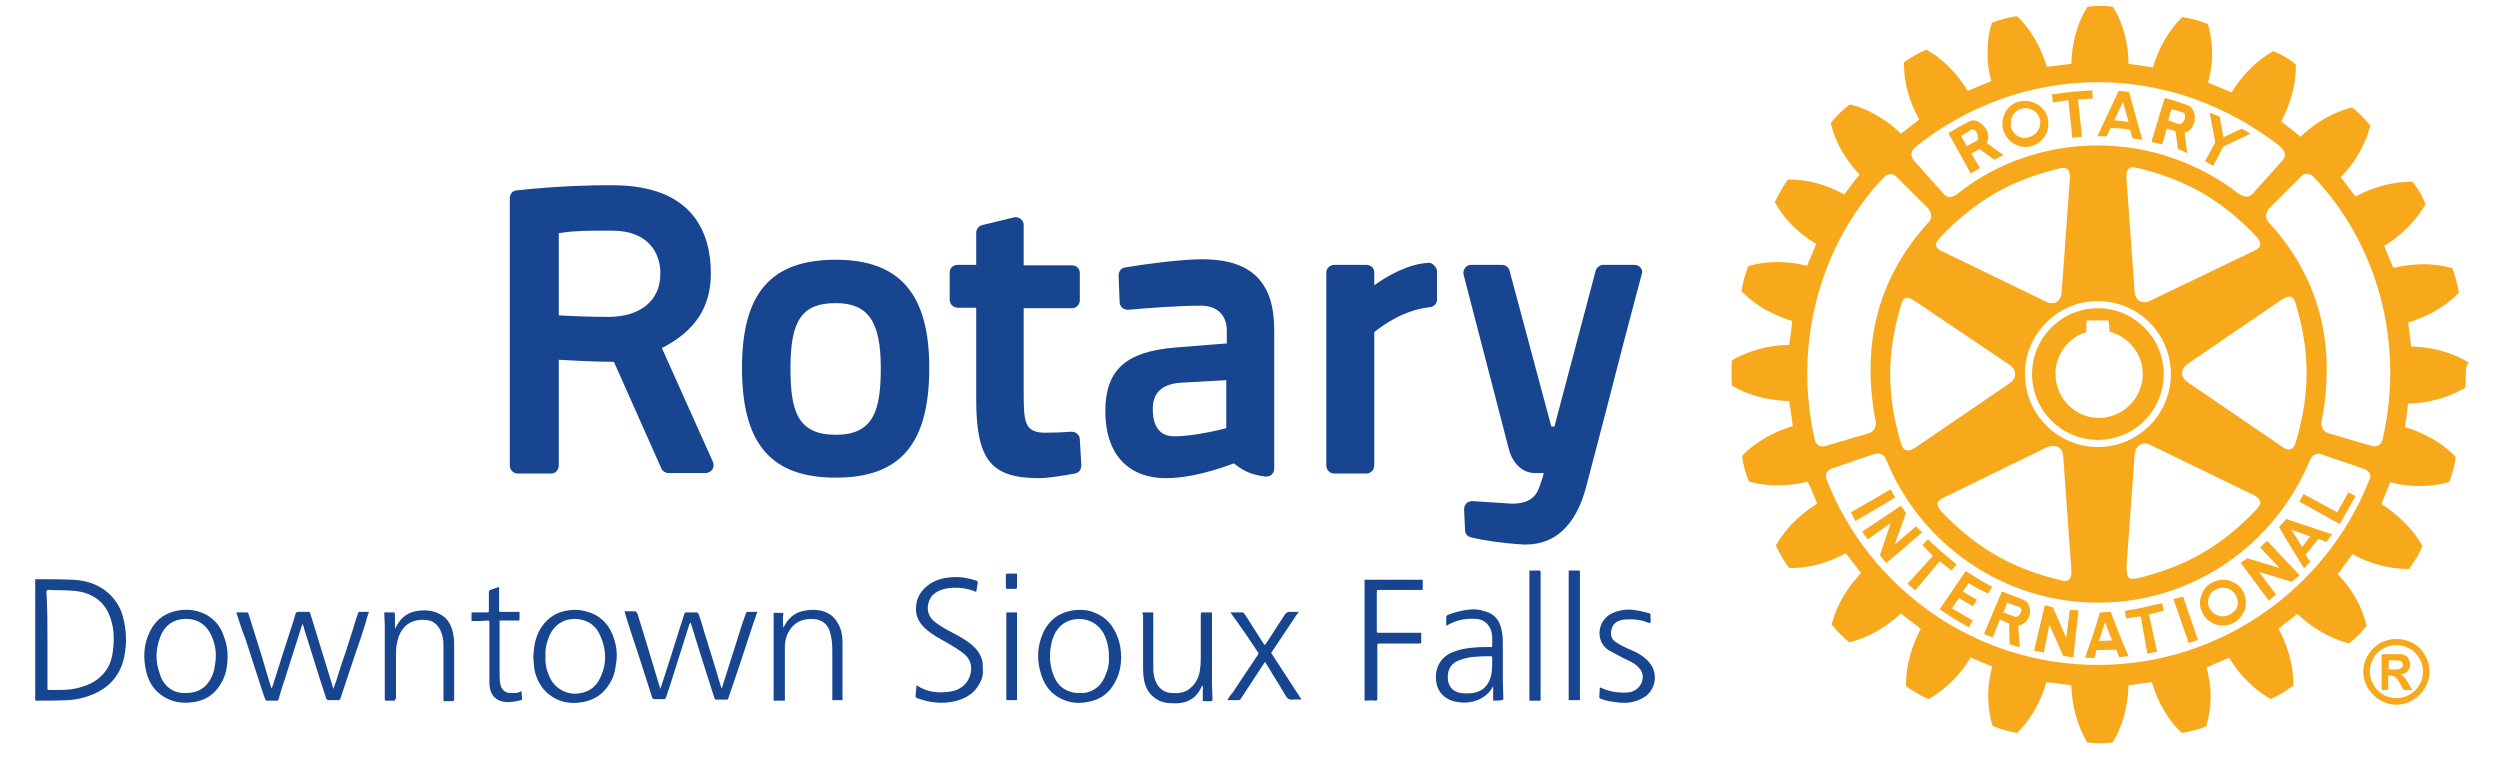
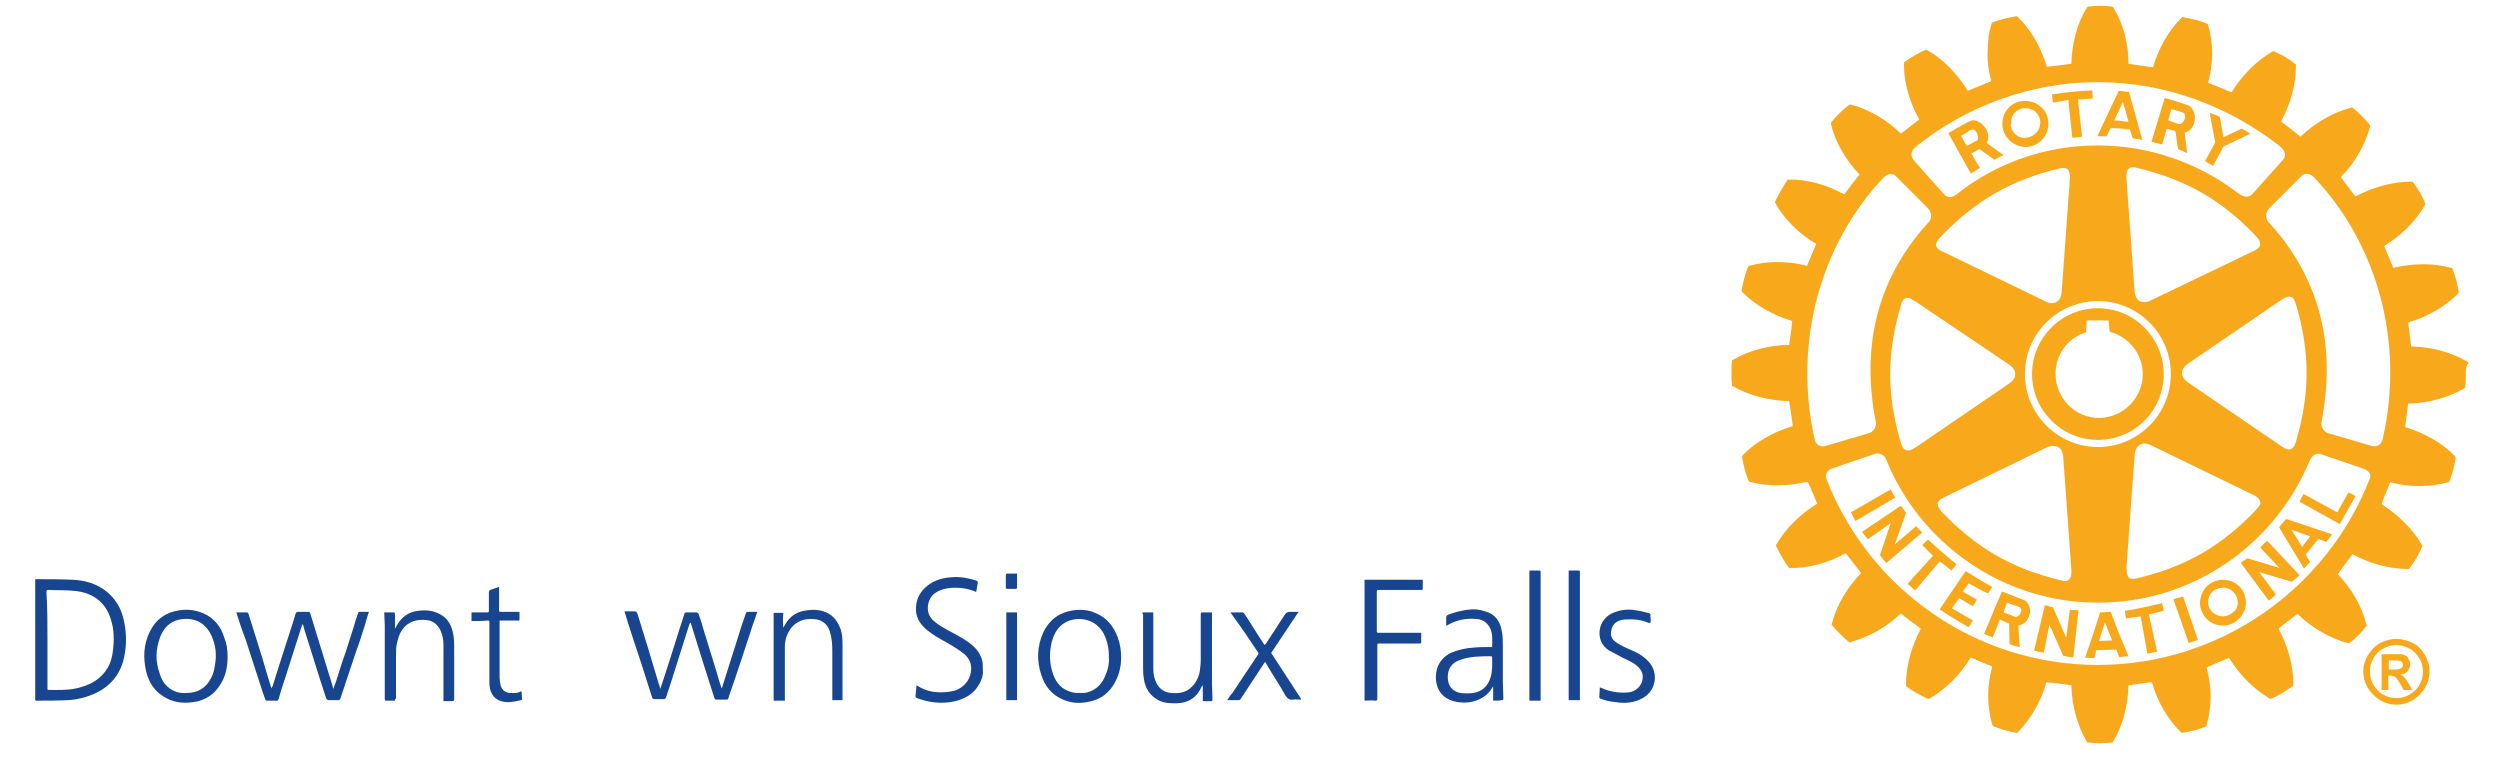
<svg xmlns="http://www.w3.org/2000/svg" version="1.1" id="Layer_1" x="0px" y="0px" viewBox="0 0 489.9 151.8" style="enable-background:new 0 0 489.9 151.8;" xml:space="preserve">
  <style type="text/css">
	.st0{fill:#17458F;}
	.st1{fill:#F7A81B;}
</style>
-   <path class="st0" d="M211.6,86.1l0.3,5.1c0,0.8-0.5,1.5-1.3,1.6c-2.2,0.4-5.2,0.9-7,0.9c-9.4,0-12.3-3.6-12.3-15.4v-18h-3.6  c-0.9,0-1.6-0.7-1.6-1.6v-5.3c0-0.9,0.7-1.5,1.6-1.5h3.6v-6.3c0-0.7,0.5-1.3,1.2-1.5l6.2-1.5c0.5-0.1,0.9,0,1.3,0.3  c0.4,0.3,0.6,0.7,0.6,1.2v7.9h9.5c0.9,0,1.5,0.7,1.5,1.5v5.3c0,0.9-0.7,1.6-1.5,1.6h-9.5V77c0,5.8,0.2,7.8,4.3,7.8  c1.5,0,3.8-0.1,5.1-0.2C210.8,84.6,211.6,85.2,211.6,86.1 M182.1,72.1c0,14.9-5.7,21.5-18.3,21.5c-12.7,0-18.4-6.6-18.4-21.5  c0-14.7,5.7-21.2,18.4-21.2C176.3,50.9,182.1,57.6,182.1,72.1 M172.6,72.1c0-9.1-2.5-12.7-8.8-12.7c-6.6,0-8.9,3.3-8.9,12.7  c0,8.5,1.4,13.1,8.9,13.1C171.2,85.2,172.6,80.4,172.6,72.1 M321.5,52.5c-0.3-0.4-0.7-0.6-1.2-0.6h-6.1c-0.7,0-1.3,0.5-1.5,1.1  l-8.1,30.6H304L295.8,53c-0.2-0.7-0.8-1.1-1.5-1.1h-6c-0.5,0-0.9,0.2-1.2,0.6c-0.3,0.4-0.4,0.9-0.3,1.3l8.9,34.3  c0.4,1.7,2,4.6,5.1,4.6h1.7c-0.1,0.6-0.3,1.2-0.5,1.7l-0.1,0.3c-0.5,1.6-1.2,4-5.6,4l-7.7-0.5c-0.4,0-0.9,0.1-1.2,0.4  c-0.3,0.3-0.5,0.7-0.5,1.2l0.2,4.1c0,0.7,0.5,1.3,1.2,1.4c2.3,0.6,6.6,1.2,10.2,1.4c0.2,0,0.3,0,0.5,0c5.8,0,9.8-3.8,11.8-11.2  c2.3-8.7,5.2-19.9,7.3-28.1c1-3.7,1.8-6.9,2.4-9.1l1.2-4.5C321.9,53.3,321.8,52.8,321.5,52.5 M139.7,90.5c0.2,0.5,0.2,1-0.1,1.5  c-0.3,0.4-0.8,0.7-1.3,0.7H131c-0.6,0-1.2-0.4-1.4-0.9l-9.3-20.9c-4.6,0-8.6-0.3-10.8-0.4v20.7c0,0.9-0.7,1.6-1.5,1.6h-6.5  c-0.9,0-1.6-0.7-1.6-1.6V38.8c0-0.8,0.6-1.5,1.4-1.5c8.3-0.9,15-1,17.4-1c0.9,0,1.3,0,1.3,0c15.9,0,19.3,9.4,19.3,17.3  c0,6.6-3.1,11.3-9.6,14.6L139.7,90.5z M120,45.2h-3.4c-3.8,0-6,0.3-7.1,0.5v16.1c1.8,0.1,5.3,0.3,10,0.3c6.1-0.1,9.9-3.3,9.9-8.4  C129.5,49.6,127,45.2,120,45.2 M249.7,64.7v27.1c0,0.5-0.2,0.9-0.5,1.2c-0.3,0.3-0.8,0.4-1.2,0.4c-3.2-0.4-4.7-1.4-6.2-2.6  c-0.1,0-7.1,2.9-13.3,2.9c-7.5,0-11.9-4.8-11.9-13.1c0-8.1,4-11.7,13.7-12.5l10.1-0.8v-2.5c0-3.1-1.9-4.9-5.1-4.9  c-4.4,0-10.8,0.5-14.2,0.8c-0.4,0-0.9-0.1-1.2-0.4c-0.3-0.3-0.5-0.7-0.5-1.1l-0.2-5.2c0-0.8,0.5-1.5,1.3-1.6  c3-0.5,10.6-1.6,15.3-1.6C245.3,50.9,249.7,55.3,249.7,64.7 M231.3,75c-3.7,0.3-5.4,2-5.4,5.2c0,2,0.5,5.3,4.2,5.3  c4.3,0,10.2-1.6,10.2-1.6v-9.4L231.3,75z M280,51.5c-4.1,0.2-8.2,2.6-10.7,4.4v-2.5c0-0.9-0.7-1.5-1.6-1.5h-6.2  c-0.9,0-1.6,0.7-1.6,1.5v37.8c0,0.9,0.7,1.6,1.6,1.6h6.2c0.9,0,1.6-0.7,1.6-1.6V65.1c1.4-1.2,5.8-4.4,10.9-4.9  c0.8-0.1,1.4-0.7,1.4-1.5v-5.5c0-0.4-0.2-0.8-0.5-1.1C280.8,51.7,280.4,51.5,280,51.5" />
  <g>
    <path class="st1" d="M380.1,110l-4.8,5.7l-1.5-1.3l5-5.5c-0.8-0.7-1.4-1.4-2.1-2.1l1.1-1.1c1.9,1.8,3.6,3.2,5.6,4.9l-1,1.2   C381.7,111.2,380.9,110.6,380.1,110 M370.5,95.9l-7.8,4.5c0.3,0.5,0.6,1.2,0.9,1.7l7.8-4.6C371,96.9,370.8,96.5,370.5,95.9    M375.5,103.1l-4.2,3.6l2.2-6.2c-0.4-0.5-0.6-0.9-1-1.4l-7.6,5.1c0.3,0.5,0.8,1,1.1,1.5l4.5-3.2l-2.1,6.3c0.4,0.4,0.7,1.1,1.3,1.5   l7-6C376.3,104,375.8,103.6,375.5,103.1 M385.8,114.3c1.2,0.7,2.4,1.4,3.8,2l0.8-1.3c-1.9-1-3.6-2.1-5.2-3.1l-5.1,7.5   c1.9,1.3,3.7,2.4,5.7,3.5l0.8-1.3l-4.1-2.4l1.4-2l2.7,1.6l0.8-1.3c-0.9-0.5-1.8-1-2.8-1.6L385.8,114.3z M411.1,86.2   c-7.1,0-12.9-5.8-12.9-12.9c0-7.1,5.8-12.9,12.9-12.9c7.1,0,12.9,5.8,12.9,12.9C424,80.4,418.3,86.2,411.1,86.2 M411.3,81.9   c4.7,0,8.6-3.9,8.6-8.6c0-3.9-2.7-7.3-6.5-8.3c0-0.4-0.2-2.2-0.2-2.2h-4.3c0,0-0.1,1.9-0.1,2.3c-3.6,1.1-6,4.4-6,8.1   C402.8,78.1,406.7,81.9,411.3,81.9 M392.4,24.6v-0.4c0-2.3,1.7-4.3,4.1-4.4c2.5-0.2,4.7,1.6,4.9,4.1v0.4c0,2.3-1.8,4.3-4.2,4.5   C394.8,28.9,392.6,27.1,392.4,24.6 M394,24.4c0.1,1.6,1.5,2.8,3.1,2.6c1.5-0.2,2.7-1.4,2.7-2.9c0.1-0.1,0-0.2,0-0.3   c-0.1-1.6-1.5-2.7-3.1-2.6c-1.5,0.1-2.7,1.3-2.6,2.9V24.4z M412.8,26.7c-0.8,0-1.1,0-1.8,0l2.2-4.7l2-4.2l2,0.2l1.1,4l1.5,5.4   c-0.7-0.1-1.2-0.2-1.9-0.3l-0.5-1.7c-1.3-0.2-2.5-0.3-3.8-0.3L412.8,26.7z M414.3,23.6c1,0,1.9,0.2,2.8,0.3l-0.5-1.9L416,20   l-0.9,1.9L414.3,23.6z M405.3,19.6l0.8,7.4l1.9-0.2l-0.8-7.3l2.9-0.2l-0.1-1.6c-3.3,0.2-4.6,0.3-7.9,0.8l0.2,1.6L405.3,19.6z    M405.6,119.5l-0.7,5.5l-2.6-6c-0.6-0.1-1-0.3-1.6-0.4l-2.1,8.9c0.6,0.2,1.3,0.2,1.9,0.4l1.1-5.5l2.7,6.1c0.6,0.1,1.3,0.3,2,0.3   l1-9.2C406.8,119.5,406.2,119.6,405.6,119.5 M458,100.4l-6.6-3.6l-0.8,1.5l7.9,4.4l3.1-5.5l-1.4-0.7L458,100.4z M448,101.7l9,3   c-0.2,0.3-0.4,0.5-0.6,0.8c-0.2,0.2-0.3,0.4-0.5,0.7l-1.6-0.6l-2.5,3.1l0.9,1.4c-0.4,0.4-0.8,0.9-1.2,1.3l-3.6-5.9l-1.3-2.2   L448,101.7z M449,103.8l1.1,1.7l1,1.7l1.3-1.7l0.3-0.4L449,103.8z M439.5,115.8c0.4,0.7,0.6,1.5,0.6,2.3c0,0.6-0.1,1.3-0.4,1.8   c-0.4,0.8-1,1.6-1.9,2.1c-2.1,1.2-4.9,0.5-6.1-1.7c0-0.1-0.1-0.3-0.2-0.4c-0.3-0.6-0.4-1.2-0.4-1.8c0.1-1.6,0.8-3.1,2.3-3.9   C435.5,113,438.3,113.7,439.5,115.8 M438.5,118.1c0-0.5-0.1-1-0.4-1.5c-0.8-1.4-2.5-1.8-3.9-1.1c-1,0.5-1.5,1.5-1.5,2.5   c0,0.5,0.1,1,0.4,1.4c0.1,0.1,0.2,0.3,0.3,0.4c0.9,1,2.4,1.3,3.6,0.6c0.3-0.2,0.6-0.4,0.8-0.6C438.3,119.5,438.5,118.7,438.5,118.1    M442.9,107.3l3.8,4l-6.3-1.9c-0.5,0.4-0.9,0.5-1.3,0.9l5.5,7.4c0.5-0.4,1-0.8,1.4-1.2l-3.3-4.4l6.4,1.9c0.4-0.4,1.1-0.8,1.5-1.3   l-6.3-6.7C443.7,106.4,443.3,106.9,442.9,107.3 M483.2,73.4c0,0.8,0,1.7-0.1,2.4l0,0.2l-0.2,0.1c-3.1,1.8-7,2.9-11,3   c-0.1,0.5-0.5,4.1-0.6,4.6c3.7,1.1,7.3,3.1,9.8,5.7l0.1,0.2v0.2c-0.2,1.4-0.7,3.3-1.2,4.5l-0.1,0.2l-0.2,0c-3.5,1-7.6,1-11.3,0   c-0.2,0.5-1.6,3.8-1.7,4.3c3.3,2.1,6.2,5,7.9,8l0.1,0.2l-0.1,0.2c-0.5,1.2-1.5,3-2.4,4.1l-0.1,0.2h-0.2c-3.5,0-7.5-1-10.9-2.9   c-0.3,0.4-2.6,3.5-2.9,3.9c2.7,2.8,4.8,6.4,5.6,9.9l0.1,0.2l-0.1,0.1c-0.8,1.1-2.2,2.5-3.3,3.3l-0.1,0.1l-0.3-0.1   c-3.4-0.9-7-3-9.8-5.7c-0.4,0.3-3.3,2.5-3.7,2.9c1.8,3.3,2.9,7.2,2.9,10.7v0.5l-0.2,0.1c-1.1,0.8-2.8,1.9-4.1,2.4l-0.1,0.1   l-0.2-0.1c-3.1-1.8-6-4.7-8-8c-0.5,0.2-4,1.7-4.4,1.9c0.5,1.9,0.8,3.8,0.8,5.7c0,1.9-0.3,3.9-0.8,5.6l0,0.2l-0.2,0.1   c-1.2,0.5-3.1,1-4.5,1.2l-0.2,0l-0.1-0.1c-2.6-2.5-4.7-6.1-5.7-9.8c-0.5,0-4.1,0.5-4.6,0.6c-0.1,3.9-1.1,7.9-3,11l-0.1,0.2l-0.2,0   c-1.2,0.2-3.3,0.2-4.6,0l-0.2,0l-0.1-0.2c-1.8-3.1-2.9-7-3-11c-0.5-0.1-4.3-0.6-4.9-0.6c-1,3.7-3.1,7.3-5.6,9.8l-0.1,0.1l-0.2,0   c-1.4-0.2-3.3-0.8-4.5-1.3l-0.1-0.1l-0.1-0.2c-0.5-1.7-0.8-3.7-0.8-5.7c0-1.9,0.3-3.8,0.8-5.7c-0.5-0.2-3.8-1.5-4.2-1.8   c-2,3.4-5,6.3-8.1,8.1l-0.2,0.1l-0.2-0.1c-1.3-0.6-3-1.5-4.1-2.4l-0.1-0.1v-0.4c0-3.5,1.1-7.4,2.9-10.8c-0.4-0.3-3.5-2.6-3.9-3   c-2.8,2.7-6.4,4.7-9.8,5.6l-0.2,0.1l-0.2-0.1c-1.1-0.9-2.4-2.2-3.3-3.3l-0.1-0.2l0.1-0.2c0.9-3.5,3-7,5.7-9.8   c-0.3-0.4-2.6-3.4-3-3.9c-3.4,1.9-7.4,3-10.9,2.9h-0.2l-0.1-0.1c-0.8-1.1-1.8-2.8-2.4-4.1l-0.1-0.2l0.1-0.2c1.8-3.1,4.7-6,8-8   c-0.2-0.5-1.6-3.9-1.9-4.3c-3.8,0.9-7.9,1-11.3,0l-0.2-0.1l-0.1-0.2c-0.5-1.2-1-3.1-1.2-4.5l0-0.2l0.1-0.2c2.5-2.6,6.1-4.6,9.8-5.7   c0-0.5-0.6-4.3-0.7-4.9c-3.9-0.1-7.9-1.1-11-2.9l-0.2-0.1l0-0.2c-0.1-0.6-0.1-1.5-0.1-2.3c0-0.8,0-1.6,0.1-2.3l0-0.2l0.2-0.1   c3.1-1.8,7.1-2.9,11-2.9c0.1-0.5,0.6-4.2,0.6-4.7c-3.7-1.1-7.3-3.1-9.8-5.7l-0.1-0.1l0-0.2c0.2-1.4,0.7-3.3,1.2-4.5l0.1-0.2   l0.2-0.1c3.4-1,7.5-1,11.3,0c0.2-0.5,1.6-3.8,1.8-4.3c-3.4-2-6.3-4.9-8-8l-0.1-0.2l0.1-0.2c0.6-1.2,1.5-2.9,2.3-4l0.1-0.2h0.2   c3.6-0.1,7.5,1,10.9,2.9c0.3-0.4,2.6-3.5,3-3.9c-2.7-2.8-4.8-6.4-5.6-9.9l0-0.2l0.1-0.2c0.9-1.1,2.3-2.5,3.4-3.3l0.2-0.1l0.2,0   c3.5,0.9,7.1,3,9.8,5.7c0.4-0.3,3.2-2.5,3.6-2.8c-1.9-3.3-3-7.2-3-10.7v-0.5l0.2-0.1c1-0.8,2.8-1.8,4-2.3l0.1-0.1l0.2,0.1   c3.1,1.7,6,4.7,8,8c0.5-0.2,4.1-1.7,4.6-1.9c-0.5-1.9-0.8-3.8-0.7-5.7c0-2,0.2-3.9,0.8-5.6l0-0.2l0.2,0c1.2-0.5,3.1-1,4.5-1.2   l0.2,0l0.2,0.1c2.6,2.5,4.6,6.1,5.7,9.8c0.5-0.1,4.3-0.5,4.8-0.6c0.1-3.9,1.1-7.9,3-10.9l0.1-0.2l0.2-0.1c1.4-0.2,3.4-0.2,4.7,0   l0.2,0.1l0.1,0.2c1.9,3.1,2.9,7,2.9,10.9c0.6,0.1,4.3,0.6,4.8,0.7c1.1-3.8,3.1-7.3,5.7-9.8l0.1-0.1l0.2,0.1   c1.4,0.2,3.3,0.7,4.5,1.2l0.2,0.1l0.1,0.2c0.5,1.7,0.8,3.6,0.8,5.6c0,1.9-0.3,3.9-0.8,5.7c0.5,0.2,4.1,1.7,4.6,1.9   c2-3.3,4.9-6.2,8-8l0.2-0.1l0.2,0.1c1.2,0.5,3,1.5,4,2.4l0.2,0.1v0.5c0,3.5-1.1,7.4-2.9,10.7c0.4,0.3,3.4,2.6,3.8,3   c2.8-2.7,6.4-4.8,9.9-5.7l0.2-0.1l0.2,0.2c1.1,0.8,2.5,2.3,3.3,3.3l0.1,0.2l-0.1,0.2c-0.9,3.5-3,7.1-5.7,9.8   c0.3,0.4,2.5,3.4,2.9,3.8c3.5-1.9,7.4-2.9,11-2.9h0.2l0.1,0.2c0.9,1.1,1.9,2.8,2.3,4l0.1,0.2l-0.1,0.2c-1.8,3.1-4.7,6-8,8   c0.2,0.5,1.6,3.9,1.8,4.3c3.7-0.9,7.9-1,11.3,0l0.2,0l0.1,0.2c0.5,1.2,1,3.1,1.2,4.5l0,0.2l-0.1,0.1c-2.5,2.6-6.1,4.6-9.8,5.7   c0.1,0.5,0.5,4.2,0.6,4.7c4,0.1,7.9,1.1,11,3l0.2,0.1l0,0.2C483.2,71.7,483.2,72.5,483.2,73.4 M375,31.4l5.9,6.6   c0.8,0.9,1.7,0.8,2.9-0.2c7.5-5.9,17.1-9.3,27.3-9.3c10.2,0,19.8,3.5,27.4,9.3c1.2,0.9,2.1,1,2.9,0.2l5.9-6.6   c0.7-0.7,0.7-1.7-0.6-2.8c-9.9-7.7-22.2-12.5-35.6-12.5c-13.4,0-25.8,4.8-35.5,12.5C374.3,29.6,374.4,30.6,375,31.4 M375.4,59.1   c-0.7-0.4-1.3-0.9-1.9-0.7c-0.5,0.1-0.8,0.6-1,1.4c-2.8,9.5-2.8,17.6,0,27c0.2,0.6,0.4,1.2,1,1.4c0.5,0.2,1.1,0,2-0.6l18.3-12.5   c0.7-0.5,1.1-1.1,1.1-1.8c0-0.7-0.4-1.3-1.1-1.8L375.4,59.1z M379.4,48.1c0.1,0.7,0.8,1,1.5,1.3l20,9.7c0.8,0.4,1.5,0.4,2.1,0.1   c0.6-0.4,0.9-1,1-1.9l1.6-22.1c0.1-1.1-0.1-1.7-0.4-2c-0.4-0.4-1-0.3-1.6-0.2c-9.6,2.3-16.5,6.3-23.4,13.5   C379.6,47.2,379.3,47.7,379.4,48.1 M379.7,98.8c0,0.4,0.3,0.9,0.7,1.4c6.9,7.2,13.8,11.2,23.4,13.5c0.6,0.2,1.2,0.3,1.6-0.1   c0.4-0.3,0.6-1,0.5-2c0,0-1.6-22.2-1.6-22.2c-0.1-0.8-0.4-1.5-1-1.8c-0.6-0.3-1.3-0.3-2.1,0l-19.9,9.7c-0.7,0.3-1.4,0.7-1.6,1.3   C379.7,98.6,379.7,98.7,379.7,98.8 M411.1,87.6c7.9,0,14.3-6.4,14.3-14.3S419,59,411.1,59c-7.9,0-14.3,6.4-14.3,14.3   S403.3,87.6,411.1,87.6 M417.2,113.2c0.3,0.3,0.9,0.3,1.7,0.1c9.5-2.3,16.5-6.3,23.3-13.5c0.4-0.5,0.9-1,0.7-1.5   c-0.1-0.5-0.6-1-1.5-1.4l-20-9.7c-0.8-0.4-1.5-0.4-2.1,0c-0.6,0.4-0.9,1-1,1.9l-1.6,22.1C416.8,111.9,416.7,112.8,417.2,113.2    M447,87.4c0.6,0.4,1.3,0.9,1.9,0.6c0.4-0.1,0.8-0.6,1-1.4c2.8-9.5,2.8-17.6,0-27c-0.2-0.6-0.4-1.2-0.9-1.4c-0.5-0.2-1.1,0-2,0.6   l-18.3,12.5c-0.7,0.5-1.1,1.1-1.1,1.8c0,0.7,0.4,1.3,1.1,1.8L447,87.4z M442.9,47.8c0-0.4-0.2-0.9-0.7-1.4   c-6.8-7.2-13.8-11.2-23.4-13.5c-0.5-0.1-1.2-0.3-1.6,0.1c-0.4,0.3-0.6,1-0.5,2l1.6,22.2c0.1,0.8,0.4,1.5,1,1.8   c0.6,0.3,1.4,0.3,2.1-0.1l20-9.6c0.6-0.3,1.4-0.6,1.5-1.3C442.9,47.9,443,47.9,442.9,47.8 M357.7,87.4l8.5-2.5   c0.8-0.2,1.5-1.1,1.4-2.1c-3.1-15.8,0.8-28.7,10.1-39c0.9-0.7,1-2,0.1-3l-6.2-6.2c-0.6-0.7-1.7-0.7-2.6,0.3   c-11.8,12.5-17.8,31.6-13.4,51.2C355.8,87,356.5,87.7,357.7,87.4 M463.3,91.9l-8.5-2.9c-0.4-0.2-1.6-0.2-2.2,1.3   c-6.9,16.5-22.9,27.8-41.5,27.8c-18.6,0-34.9-11.6-41.5-28.1c-0.5-1.2-1.7-1.2-2.1-1.1l-8.5,2.9c-0.9,0.3-1.5,1.1-1,2.3   c8.3,21.2,29,36.2,53.1,36.2c24.1,0,44.9-15.1,53.2-36.3C464.8,93.1,464.3,92.3,463.3,91.9 M453.5,34.8c-0.8-1-2.2-0.9-2.6-0.2   l-6.2,6.2c-0.9,0.9-0.8,2.3,0.1,3c9.3,10.3,13.2,23.1,10.1,39c-0.1,1,0.6,1.9,1.4,2.1l8.5,2.5c1.1,0.3,1.9-0.4,2.1-1.3   C471.4,66.5,465.4,47.3,453.5,34.8 M433.7,32.5l2-3.8l5.3-2.5c-0.6-0.4-1.2-0.7-1.7-1l-3.6,1.7l-0.7-4c-0.8-0.4-1.2-0.5-2-0.8   l1.1,5.8l-2,3.7L433.7,32.5z M423.7,118.2c-2.6,0.6-4.7,1.1-7.3,1.5l0.2,1.5c1-0.2,1.9-0.3,2.9-0.4l1.3,7.3l1.9-0.4l-1.6-7.3   c1-0.2,1.9-0.5,2.9-0.7L423.7,118.2z M397.8,119.5v0.5c-0.1,1.2-1,2.4-2.3,2.6l0.3,4.2c-0.6-0.1-1.3-0.3-2-0.6l-0.1-4l-1.8-0.8   l-1.4,3.5c-0.6-0.2-1.2-0.4-1.7-0.7l1.8-4.3l0.2-0.5l1.5-3.5l4.1,1.6C397.3,117.8,397.7,118.6,397.8,119.5 M396.1,119.5   c-0.1-0.3-0.2-0.5-0.5-0.6l-2.3-0.8l-0.5,1.4l-0.2,0.5l0,0l2.1,0.8c0.6,0.3,1.1-0.3,1.3-0.8C396.1,119.8,396.2,119.6,396.1,119.5    M423.7,28.3c-0.7-0.2-1.3-0.3-2.1-0.5l1.5-5l1.1-3.6c1.6,0.4,3,0.9,4.5,1.4c0.8,0.3,1.3,1.2,1.4,2.2c0.1,1.4-0.6,2.9-2,3.2l0.5,4   c-0.6-0.3-1.1-0.5-1.8-0.8l-0.5-3.5l-1.7-0.5L423.7,28.3z M424.9,23.6l2,0.7c0.6,0.2,1.3-0.7,1.3-1.5c0-0.4-0.1-0.7-0.6-0.8   c-0.8-0.3-1.3-0.4-2.1-0.6l-0.4,1.4L424.9,23.6z M415.1,123.8l2,4.8c-0.6,0-1.2,0.1-1.8,0.2l-0.6-1.5l-3.9,0.1l-0.4,1.6   c-0.6-0.1-1.2-0.1-1.8-0.1l1.7-5l1.2-3.8l0.1-0.1l2-0.1l0.1,0.2L415.1,123.8z M413.9,125.5l-0.7-1.7l-0.7-1.9l-0.6,1.9l-0.6,1.8   L413.9,125.5z M425.9,117.4l3,8.6c0.6-0.2,1.2-0.4,1.8-0.6l-2.9-8.5C427,117.1,426.6,117.2,425.9,117.4 M382.3,27l-0.5-0.9   c1.3-0.8,2.7-1.6,4.1-2.3c1.6-0.9,3.9,1.3,3.7,3.2c0,0.3-0.1,0.7-0.3,1l3.3,2.4c-0.6,0.3-1.1,0.5-1.8,0.9l-2.9-2.1l-1.6,0.9   l1.7,2.8c-0.7,0.4-1.1,0.7-1.8,1.1L382.3,27z M384.3,26.6l0.2,0.4l0.9,1.6l1.9-1c0.2-0.1,0.3-0.3,0.3-0.6c0-0.9-0.6-2-1.5-1.5   C385.5,25.9,385.1,26.2,384.3,26.6" />
    <g>
      <path class="st1" d="M468.1,131.2h0.6c0.8,0,1.3,0,1.5-0.1c0.2-0.1,0.4-0.2,0.5-0.3c0.1-0.2,0.2-0.3,0.2-0.5    c0-0.2-0.1-0.4-0.2-0.5c-0.1-0.2-0.3-0.3-0.5-0.3c-0.2-0.1-0.7-0.1-1.5-0.1h-0.6V131.2z M466.7,135.1v-6.9h1.4c1.3,0,2,0,2.2,0    c0.5,0,0.8,0.1,1.1,0.3c0.3,0.1,0.5,0.4,0.6,0.7c0.2,0.3,0.3,0.6,0.3,1c0,0.5-0.2,0.9-0.5,1.3c-0.3,0.4-0.8,0.6-1.4,0.7    c0.2,0.1,0.4,0.2,0.5,0.3c0.1,0.1,0.3,0.3,0.5,0.5c0,0.1,0.2,0.3,0.5,0.8l0.8,1.4h-1.7l-0.6-1.1c-0.4-0.7-0.7-1.2-1-1.4    c-0.2-0.2-0.6-0.3-1-0.3h-0.4v2.8H466.7z M469.6,126.4c-0.9,0-1.7,0.2-2.6,0.7c-0.8,0.4-1.5,1.1-1.9,1.9c-0.5,0.8-0.7,1.7-0.7,2.6    c0,0.9,0.2,1.8,0.7,2.6c0.5,0.8,1.1,1.5,1.9,1.9c0.8,0.5,1.7,0.7,2.6,0.7c0.9,0,1.8-0.2,2.6-0.7c0.8-0.5,1.5-1.1,1.9-1.9    c0.5-0.8,0.7-1.7,0.7-2.6c0-0.9-0.2-1.8-0.7-2.6c-0.5-0.8-1.1-1.5-1.9-1.9C471.4,126.7,470.5,126.4,469.6,126.4 M469.6,125.2    c1.1,0,2.2,0.3,3.2,0.8c1,0.5,1.8,1.3,2.4,2.4c0.6,1,0.9,2.1,0.9,3.2c0,1.1-0.3,2.2-0.9,3.2c-0.6,1-1.4,1.8-2.4,2.4    c-1,0.6-2.1,0.9-3.2,0.9c-1.1,0-2.2-0.3-3.2-0.9c-1-0.6-1.8-1.4-2.4-2.4c-0.6-1-0.9-2.1-0.9-3.2c0-1.1,0.3-2.2,0.9-3.2    c0.6-1,1.4-1.8,2.4-2.4C467.4,125.5,468.5,125.2,469.6,125.2" />
    </g>
  </g>
  <g id="_x34_JmH38.tif">
    <g>
      <path class="st0" d="M6.9,137.2c0-7.9,0-15.8,0-23.7c0.1,0,0.1,0,0.2,0c2.3,0,4.7,0,7,0.1c2.6,0.1,5,0.8,7,2.5    c1.5,1.3,2.5,2.9,3,4.8c0.7,2.6,0.8,5.3,0.2,8c-0.7,3.2-2.6,5.5-5.5,6.9c-1.7,0.8-3.6,1.3-5.5,1.4c-2.1,0.1-4.2,0.1-6.3,0.1    C7.1,137.3,7,137.2,6.9,137.2z M9.3,125.4C9.3,125.4,9.3,125.4,9.3,125.4c0,0.3,0,0.5,0,0.8c0,2.9,0,5.8,0,8.7    c0,0.2,0,0.3,0.2,0.3c1.8,0,3.6,0.1,5.4-0.3c1.8-0.4,3.6-1.1,4.9-2.4c1.4-1.3,2.1-3,2.3-4.8c0.3-2.2,0.3-4.3-0.4-6.4    c-1.1-3.6-3.9-5.2-7-5.5c-1.7-0.2-3.5-0.1-5.2-0.2c-0.3,0-0.4,0.1-0.4,0.4C9.3,119.1,9.3,122.3,9.3,125.4z" />
      <path class="st0" d="M46.3,120c0.7,0,1.4,0,2.1,0c0.1,0,0.3,0.2,0.3,0.3c0.7,2.2,1.4,4.5,2.1,6.7c0.8,2.5,1.5,5.1,2.3,7.6    c0,0.1,0.1,0.2,0.1,0.3c0.1-0.3,0.3-0.5,0.3-0.7c0.6-2,1.3-4,1.9-6c0.7-2.2,1.4-4.3,2.1-6.5c0.1-0.5,0.3-0.9,0.4-1.4    c0.1-0.3,0.3-0.4,0.6-0.4c0.6,0,1.3,0,1.9,0c0.2,0,0.3,0,0.4,0.3c0.8,2.5,1.5,5,2.3,7.5c0.7,2.2,1.3,4.3,2,6.5    c0.1,0.3,0.1,0.5,0.2,0.8c0.2-0.4,0.3-0.9,0.5-1.3c0.6-1.9,1.2-3.9,1.9-5.8c0.5-1.6,1-3.1,1.5-4.7c0.3-1,0.6-2.1,1-3.1    c0-0.1,0.1-0.2,0.2-0.2c0.6,0,1.3,0,1.9,0c-0.3,0.8-0.5,1.5-0.7,2.3c-0.6,1.9-1.2,3.8-1.9,5.7c-0.5,1.5-1,3-1.5,4.5    c-0.5,1.5-1,3-1.5,4.5c-0.1,0.2-0.2,0.3-0.4,0.3c-0.6,0-1.2,0-1.8,0c-0.3,0-0.5-0.1-0.6-0.4c-0.4-1.2-0.8-2.5-1.2-3.7    c-0.9-2.9-1.8-5.7-2.7-8.6c-0.2-0.6-0.4-1.2-0.5-1.7c0-0.1-0.1-0.3-0.2-0.5c-0.1,0.2-0.2,0.4-0.2,0.5c-0.4,1.1-0.7,2.3-1.1,3.4    c-0.7,2.1-1.3,4.2-2,6.3c-0.5,1.5-1,3-1.4,4.5c-0.1,0.2-0.1,0.3-0.3,0.3c-0.7,0-1.3,0-2,0c-0.1,0-0.3-0.1-0.3-0.2    c-0.2-0.5-0.3-0.9-0.5-1.4c-1.1-3.5-2.3-7-3.4-10.5C47.4,123.5,46.9,121.8,46.3,120z" />
      <path class="st0" d="M129.4,135c1.2-3.6,2.3-7.1,3.4-10.6c0.4-1.4,0.9-2.7,1.3-4.1c0.1-0.2,0.2-0.3,0.4-0.3c0.7,0,1.3,0,2,0    c0.1,0,0.3,0.2,0.4,0.3c0.4,1.1,0.7,2.1,1,3.2c0.8,2.7,1.7,5.4,2.5,8.1c0.3,1.1,0.6,2.1,1,3.3c0.1-0.2,0.2-0.3,0.2-0.5    c1.1-3.4,2.1-6.7,3.2-10.1c0.4-1.4,0.9-2.8,1.4-4.2c0-0.1,0.2-0.2,0.3-0.2c0.6,0,1.3,0,1.9,0c-0.3,0.8-0.5,1.6-0.8,2.3    c-1.5,4.6-3,9.2-4.6,13.8c-0.1,0.3-0.2,0.6-0.3,0.9c0,0.1-0.2,0.2-0.2,0.2c-0.7,0-1.4,0-2.2,0c-0.1,0-0.3-0.2-0.3-0.3    c-0.3-0.9-0.6-1.9-0.9-2.8c-0.6-2-1.3-4-1.9-6c-0.6-1.9-1.2-3.9-1.8-5.8c0,0,0-0.1-0.1-0.2c-0.1,0.1-0.1,0.2-0.2,0.3    c-1.2,3.9-2.5,7.8-3.7,11.7c-0.3,0.9-0.6,1.8-0.9,2.7c-0.1,0.2-0.2,0.3-0.4,0.3c-0.6,0-1.3,0-1.9,0c-0.2,0-0.3-0.1-0.4-0.3    c-0.7-2.3-1.5-4.6-2.2-6.9c-1.1-3.3-2.2-6.6-3.2-9.9c0,0,0,0,0-0.1c0.7,0,1.4,0,2.1,0c0.1,0,0.3,0.2,0.4,0.4    c0.7,2.2,1.3,4.3,2,6.5c0.7,2.3,1.4,4.7,2.1,7C129.2,134.3,129.3,134.6,129.4,135z" />
-       <path class="st0" d="M104.5,129c0.1-2.4,0.4-4.3,1.6-6.1c1.3-1.9,3-3,5.3-3.3c1.3-0.2,2.5-0.1,3.8,0.3c2.3,0.7,3.9,2.2,4.8,4.4    c0.7,1.7,1,3.4,0.8,5.2c-0.2,1.7-0.5,3.3-1.5,4.7c-1.2,1.9-2.9,3-5.2,3.4c-2.4,0.4-4.6,0-6.5-1.5c-1.6-1.3-2.5-3-2.9-5    C104.6,130.3,104.6,129.4,104.5,129z M106.9,128.6c-0.1,1.2,0.1,2.4,0.6,3.6c1,2.7,3.6,4.2,6.4,3.6c1.4-0.3,2.5-1,3.3-2.2    c1.8-3.1,1.8-6.3,0.2-9.5c-0.9-1.7-2.3-2.6-4.3-2.8c-2.8-0.2-4.6,1.4-5.4,3.2C107.1,125.9,106.8,127.2,106.9,128.6z" />
      <path class="st0" d="M219.7,128.8c0,1.5-0.3,3.1-1,4.5c-1.2,2.5-3.1,3.9-5.8,4.3c-1.7,0.3-3.3,0.1-4.8-0.6c-2-0.9-3.3-2.5-4-4.6    c-1-2.9-0.9-5.8,0.4-8.6c1.2-2.4,3.1-3.8,5.8-4.2c1.5-0.2,3-0.1,4.3,0.5c2.3,0.9,3.7,2.7,4.5,5    C219.5,126.2,219.7,127.5,219.7,128.8z M217.3,128.7c0-1.7-0.3-3.1-1-4.5c-1.4-2.6-4.2-3.4-6.7-2.6c-2,0.7-3,2.3-3.5,4.2    c-0.5,2.1-0.5,4.3,0.3,6.4c0.6,1.7,1.7,2.9,3.5,3.4c0.6,0.2,1.2,0.2,1.8,0.2c0.4,0,0.9,0,1.3-0.1c1.9-0.5,3.1-1.8,3.7-3.6    C217.2,131,217.4,129.8,217.3,128.7z" />
      <path class="st0" d="M44.6,128.6c0,1.9-0.3,3.8-1.4,5.5c-1.2,2-3,3.2-5.4,3.5c-2.1,0.3-4.1,0-5.9-1.2c-1.7-1.1-2.7-2.7-3.2-4.6    c-0.7-2.8-0.6-5.5,0.7-8.1c1.2-2.4,3.1-3.7,5.7-4.1c1.9-0.3,3.7,0,5.4,0.9c1.7,1,2.8,2.4,3.4,4.3C44.4,126,44.6,127.3,44.6,128.6z     M36.5,135.8c2.3,0,3.9-1,4.9-3c0.4-0.8,0.6-1.5,0.7-2.4c0.4-2,0.2-4-0.7-5.9c-1.2-2.6-3.5-3.6-6.2-3.1c-1.9,0.4-3.1,1.6-3.8,3.4    c-0.9,2.4-1,4.8-0.1,7.2C31.9,134.2,33.8,136,36.5,135.8z" />
      <path class="st0" d="M292.6,137.3c0-1,0-1.9,0-2.8c-0.2,0.3-0.4,0.6-0.6,0.9c-0.9,1.1-2.1,1.8-3.5,2.1c-1.3,0.3-2.5,0.2-3.7-0.1    c-2-0.6-3.2-2-3.4-4.1c-0.2-2.5,0.9-4.4,3-5.4c1.4-0.6,2.9-0.9,4.4-1c1.1-0.1,2.1-0.1,3.2-0.1c0.1,0,0.3,0,0.4,0    c0-1.3,0.2-2.7-0.5-3.9c-0.6-1-1.4-1.5-2.5-1.6c-2.1-0.2-4.1,0.2-5.9,1.3c0,0,0,0-0.1,0c0,0,0-0.1,0-0.1c0-0.5,0-1,0-1.5    c0-0.2,0.1-0.4,0.3-0.5c1.2-0.5,2.5-0.8,3.8-1c1.2-0.2,2.4-0.1,3.5,0.3c2,0.5,3,2,3.3,3.9c0.2,1,0.2,1.9,0.2,2.9    c0,2.4,0,4.8,0,7.1c0,1,0.1,2.1,0.1,3.1c0,0.3,0,0.4-0.4,0.4C293.8,137.3,293.2,137.3,292.6,137.3z M290.9,128.6    C290.9,128.6,290.9,128.6,290.9,128.6c-0.6,0-1.3,0.1-1.9,0.1c-1.1,0.1-2.1,0.3-3.1,0.7c-1.5,0.6-2.2,1.7-2.2,3.3    c0,1.7,0.9,2.8,2.5,3.1c0.8,0.1,1.7,0.1,2.5,0c1.8-0.3,2.9-1.4,3.4-3.1c0.4-1.3,0.3-2.6,0.3-3.9c0-0.1-0.1-0.2-0.2-0.2    C291.7,128.6,291.3,128.6,290.9,128.6z" />
      <path class="st0" d="M179.6,134.3c0.3,0.1,0.5,0.3,0.7,0.4c1.7,0.9,3.4,1.1,5.3,0.9c1-0.1,2-0.3,2.9-1c1.1-0.8,1.7-2,1.8-3.3    c0.1-1.3-0.4-2.3-1.3-3.1c-1.1-0.9-2.3-1.6-3.5-2.3c-1.3-0.7-2.7-1.5-3.8-2.4c-1.2-1-2.1-2.2-2.2-3.8c-0.1-2,0.6-3.6,2.2-4.9    c1.5-1.2,3.2-1.6,5-1.7c1.6-0.1,3.2,0.2,4.7,0.7c0.2,0.1,0.2,0.2,0.2,0.4c-0.1,0.6-0.2,1.2-0.3,1.8c-1.6-0.7-3.2-0.9-4.9-0.8    c-1.2,0.1-2.4,0.4-3.4,1.2c-1.3,1.1-1.8,3.7-0.1,5.2c1.1,1,2.3,1.6,3.6,2.3c1.5,0.8,3,1.6,4.2,2.7c0.9,0.8,1.5,1.8,1.8,2.9    c0.1,0.6,0.1,1.2,0.1,1.9c0.1,1-0.3,2-0.8,2.8c-1,1.8-2.7,2.7-4.6,3.2c-2.6,0.6-5.1,0.3-7.5-0.6c-0.2-0.1-0.3-0.2-0.3-0.4    C179.5,135.8,179.5,135.1,179.6,134.3z" />
      <path class="st0" d="M267.4,137.3c0-7.9,0-15.8,0-23.7c3.8,0,7.5,0,11.4,0c0,0.6,0,1.3,0,1.9c0,0.1-0.2,0.1-0.3,0.1    c-0.4,0-0.7,0-1.1,0c-2.4,0-4.8,0-7.2,0c-0.3,0-0.4,0-0.4,0.4c0,2.6,0,5.1,0,7.7c0,0.3,0.1,0.3,0.4,0.3c2.6,0,5.2,0,7.9,0    c0.1,0,0.3,0,0.4,0c0,0.7,0,1.3,0,1.9c0,0.2-0.2,0.2-0.3,0.2c-1.1,0-2.2,0-3.3,0c-1.5,0-3,0-4.6,0c-0.3,0-0.4,0-0.4,0.4    c0,3.5,0,7,0,10.4c0,0.3-0.1,0.4-0.4,0.4C268.7,137.2,268.1,137.3,267.4,137.3z" />
      <path class="st0" d="M223.9,120c0.7,0,1.4,0,2.1,0c0,0.2,0,0.3,0,0.4c0,3.6,0,7.1,0,10.7c0,1,0.2,2,0.7,2.9    c0.6,1.1,1.6,1.7,2.8,1.8c1.2,0.1,2.3,0,3.3-0.6c1.3-0.9,2-2.1,2.3-3.6c0.1-0.7,0.2-1.5,0.2-2.3c0-3,0-6,0-9    c0-0.1,0.1-0.3,0.2-0.3c0.7,0,1.3,0,2,0c0,0.4,0,0.7,0,1c0,4.4,0,8.8,0,13.1c0,1,0.1,1.9,0.1,2.9c0,0.3-0.1,0.4-0.3,0.4    c-0.4,0-0.9,0-1.3,0c-0.3,0-0.4-0.1-0.3-0.3c0-0.8,0-1.7,0-2.5c0-0.1,0-0.2,0-0.3c-0.1,0.1-0.1,0.1-0.2,0.2    c-1.2,2.7-3.3,3.5-6,3.3c-0.9,0-1.9-0.2-2.7-0.7c-1.2-0.7-2-1.7-2.4-3c-0.4-1.2-0.4-2.5-0.4-3.8c0-3.3,0-6.5,0-9.8    C223.8,120.2,223.9,120.1,223.9,120z" />
      <path class="st0" d="M77.4,137.3c-0.6,0-1.2,0-1.8,0c-0.2,0-0.2-0.2-0.2-0.3c0-0.6,0-1.2,0-1.9c0-4.2,0-8.3,0-12.5    c0-0.8-0.1-1.7-0.1-2.6c0.6,0,1.3,0,1.9,0c0.1,0,0.2,0.2,0.2,0.3c0,0.8,0,1.6,0,2.5c0,0.1,0,0.2,0,0.4c0.2-0.3,0.3-0.5,0.4-0.7    c0.9-1.6,2.3-2.6,4.1-2.8c1.5-0.2,3-0.1,4.4,0.7c1.5,0.8,2.2,2.2,2.5,3.8c0.2,0.9,0.2,1.8,0.2,2.7c0,3.4,0,6.7,0,10.1    c0,0.3-0.1,0.4-0.4,0.4c-0.6,0-1.1,0-1.7,0c0-0.1,0-0.2,0-0.3c0-3.6,0-7.2,0-10.8c0-1-0.2-1.9-0.6-2.8c-0.6-1.2-1.5-1.9-2.8-2    c-1.8-0.2-3.5,0.3-4.6,1.8c-0.6,0.8-0.9,1.7-1.1,2.7c-0.2,0.8-0.2,1.6-0.2,2.5c0,2.8,0,5.6,0,8.4    C77.4,136.9,77.4,137.1,77.4,137.3z" />
      <path class="st0" d="M153.5,123c0.1-0.2,0.3-0.5,0.4-0.7c0.9-1.6,2.4-2.5,4.2-2.7c1.5-0.2,2.9-0.1,4.2,0.6c1.3,0.7,2,1.9,2.5,3.3    c0.3,1.1,0.3,2.1,0.3,3.2c0,3.4,0,6.8,0,10.2c0,0.1,0,0.2,0,0.3c-0.7,0-1.3,0-2,0c0-0.1,0-0.2,0-0.3c0-3.1,0-6.3,0-9.4    c0-1.3-0.1-2.5-0.5-3.8c-0.5-1.5-1.6-2.3-3.2-2.4c-1.8-0.1-3.3,0.4-4.4,1.8c-0.8,1.1-1.2,2.3-1.2,3.7c0,3.4,0,6.7,0,10.1    c0,0.1,0,0.2,0,0.4c-0.7,0-1.4,0-2.2,0c0-5.7,0-11.5,0-17.2c0.6,0,1.3,0,1.9,0C153.4,121,153.4,122,153.5,123    C153.4,123,153.5,123,153.5,123z" />
      <path class="st0" d="M241.1,120c0.9,0,1.7,0,2.4,0c0.1,0,0.2,0.1,0.3,0.2c1.1,1.6,2.1,3.3,3.2,5c0.3,0.4,0.5,0.8,0.8,1.2    c0.1-0.1,0.2-0.2,0.3-0.3c1.2-1.9,2.5-3.8,3.7-5.7c0.2-0.3,0.5-0.5,0.9-0.5c0.6,0,1.1,0,1.8,0c-0.1,0.2-0.2,0.3-0.3,0.4    c-1.7,2.5-3.3,5-5,7.5c-0.1,0.1-0.1,0.3,0,0.3c1.9,2.9,3.8,5.8,5.6,8.6c0.1,0.1,0.1,0.2,0.2,0.4c-0.6,0-1.1-0.1-1.6,0    c-0.7,0.1-1.1-0.2-1.5-0.8c-1.1-2-2.4-3.9-3.5-5.8c-0.2-0.3-0.3-0.5-0.5-0.8c-0.2,0.3-0.4,0.6-0.6,0.9c-1.4,2.1-2.8,4.3-4.2,6.4    c-0.1,0.1-0.2,0.2-0.3,0.2c-0.7,0-1.5,0-2.3,0c0.3-0.5,0.6-1,1-1.4c1.7-2.5,3.3-5,5-7.5c0.1-0.2,0.2-0.3,0-0.5    c-1.6-2.4-3.2-4.8-4.9-7.1C241.5,120.5,241.3,120.3,241.1,120z" />
      <path class="st0" d="M323.4,122.1c-0.2,0-0.3-0.1-0.5-0.1c-1.4-0.6-2.9-0.7-4.5-0.6c-1.1,0.1-2.1,0.5-2.5,1.6    c-0.4,1.2-0.3,2.1,0.7,2.8c1,0.7,2.1,1.2,3.3,1.7c1.2,0.5,2.3,1.2,3.2,2.2c2,2.2,1.4,5.7-1.2,7.1c-1.6,0.9-3.4,1.1-5.2,0.8    c-1.1-0.1-2.1-0.3-3.1-0.7c-0.1,0-0.2-0.2-0.2-0.3c0-0.6,0.1-1.2,0.1-1.9c0.1,0,0.2,0.1,0.3,0.1c1.7,0.8,3.4,1,5.2,0.9    c1.5-0.1,2.8-1.3,2.9-2.8c0.1-0.9-0.3-1.7-1-2.3c-0.8-0.8-1.9-1.2-2.9-1.7c-0.9-0.5-1.9-1-2.8-1.5c-2.8-1.9-2.1-6.1,0.9-7.3    c1.4-0.6,2.9-0.8,4.5-0.5c0.8,0.1,1.5,0.3,2.3,0.5c0.5,0.1,0.6,0.2,0.5,0.7C323.5,121.2,323.5,121.6,323.4,122.1z" />
      <path class="st0" d="M92.4,121.7c0-0.6,0-1.1,0-1.7c0.1,0,0.3,0,0.4,0c0.9,0,1.8,0,2.7,0c0.3,0,0.3-0.1,0.3-0.3c0-1.2,0-2.4,0-3.6    c0-0.3,0.1-0.4,0.3-0.5c0.6-0.2,1.1-0.4,1.7-0.6c0,0.2,0,0.3,0,0.4c0,1.4,0,2.8,0,4.2c0,0.3,0.1,0.3,0.3,0.3c1,0,2.1,0,3.1,0    c0.2,0,0.3,0,0.6,0c0,0.5,0,1,0,1.5c0,0.3-0.2,0.2-0.3,0.2c-1.1,0-2.1,0-3.2,0c-0.1,0-0.3,0-0.4,0c0,0.2,0,0.4,0,0.5    c0,3.5,0,7.1,0,10.6c0,0.5,0.1,1.1,0.2,1.6c0.3,1,1,1.5,2,1.5c0.6,0,1.3,0.1,1.9-0.3c0,0,0.1,0,0.2,0c0,0.5,0.1,1,0.1,1.5    c0,0.1-0.1,0.2-0.2,0.2c-1.3,0.3-2.6,0.6-3.9,0.2c-1.3-0.4-2-1.4-2.2-2.6c-0.1-0.5-0.1-1-0.1-1.5c0-3.8,0-7.6,0-11.4    c0-0.3-0.1-0.3-0.3-0.3C94.5,121.7,93.5,121.7,92.4,121.7z" />
      <path class="st0" d="M299.7,111.8c0.7,0,1.3,0,2,0c0.1,0,0.2,0.2,0.2,0.2c0,0.4,0,0.8,0,1.2c0,7.4,0,14.8,0,22.2    c0,0.6,0,1.2,0,1.9c-0.8,0-1.5,0-2.2,0C299.7,128.8,299.7,120.3,299.7,111.8z" />
      <path class="st0" d="M307.4,111.8c0.7,0,1.3,0,2,0c0.1,0,0.2,0.1,0.2,0.2c0,0.4,0,0.7,0,1.1c0,7.9,0,15.8,0,23.7    c0,0.1,0,0.2,0,0.4c-0.7,0-1.4,0-2.2,0C307.4,128.8,307.4,120.3,307.4,111.8z" />
      <path class="st0" d="M199.3,137.2c-0.7,0-1.4,0-2.1,0c0-5.7,0-11.5,0-17.2c0.7,0,1.4,0,2.1,0C199.3,125.8,199.3,131.5,199.3,137.2    z" />
      <path class="st0" d="M199.3,112.4c0,0.9,0,1.8,0,2.7c0,0.2-0.1,0.3-0.3,0.3c-0.5,0-1.1,0-1.6,0c-0.2,0-0.3-0.1-0.3-0.3    c0-0.8,0-1.6,0-2.4c0-0.1,0.1-0.3,0.2-0.3C198,112.4,198.6,112.4,199.3,112.4z" />
    </g>
  </g>
</svg>